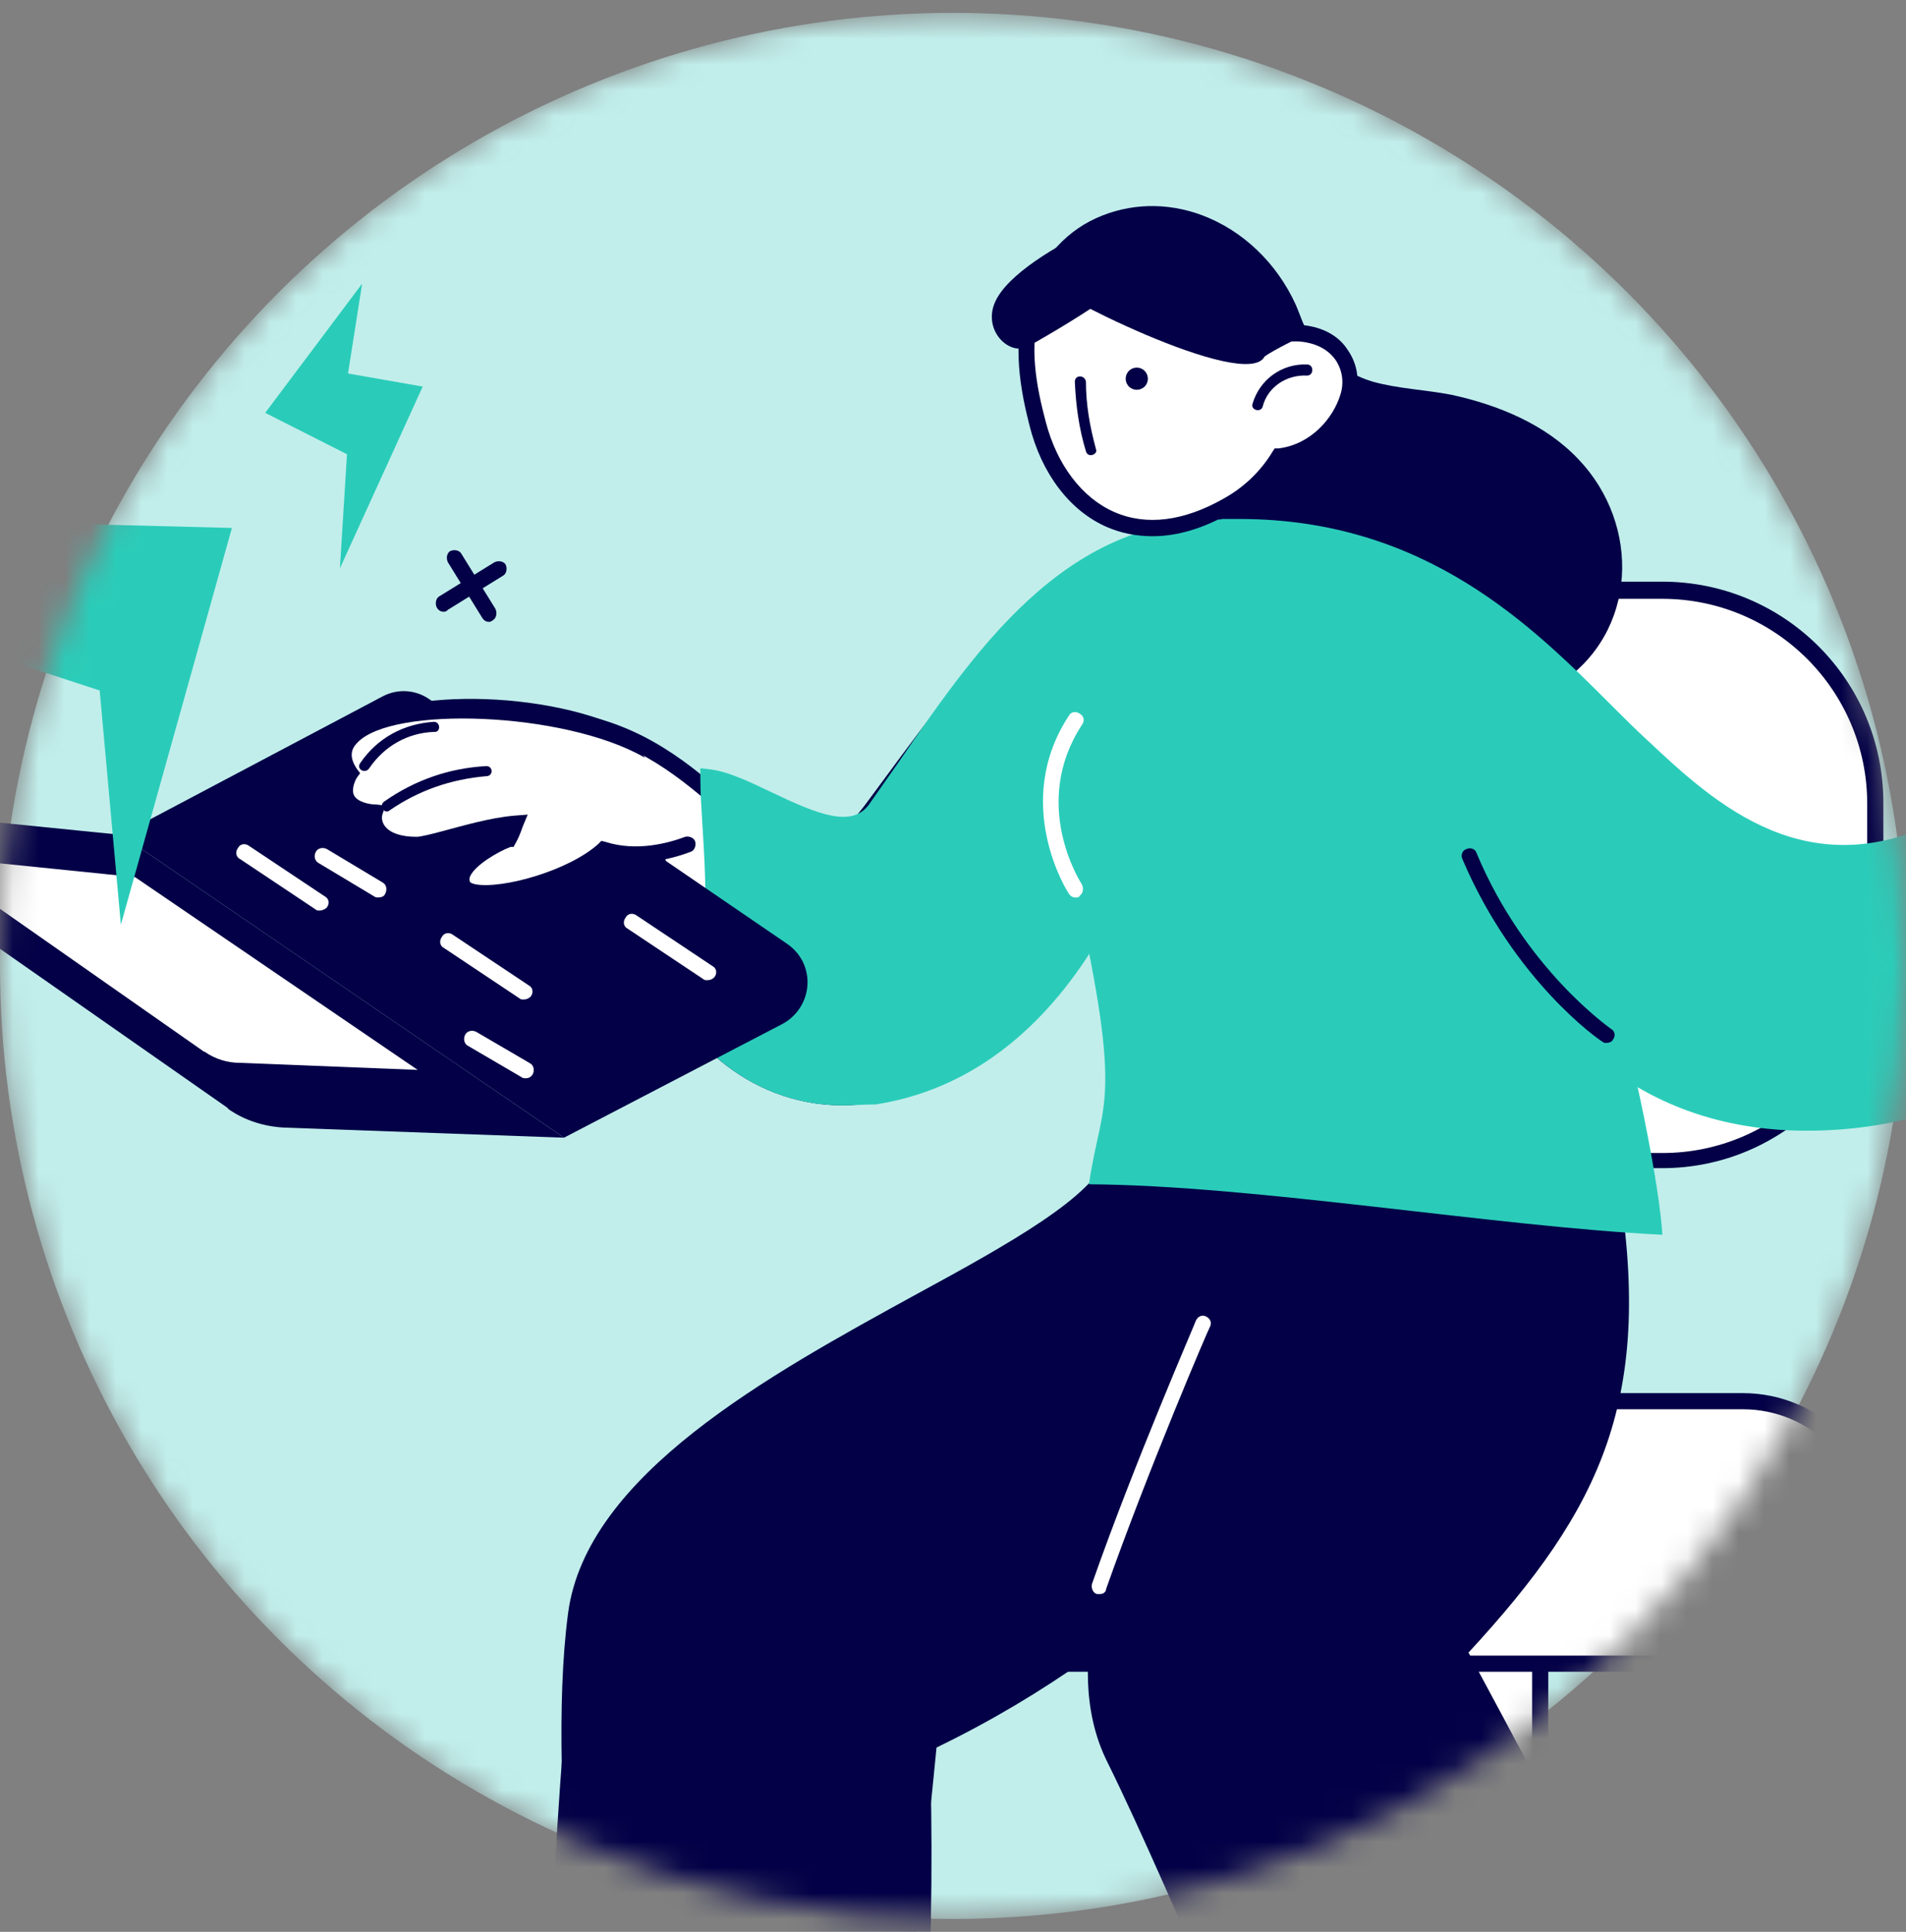
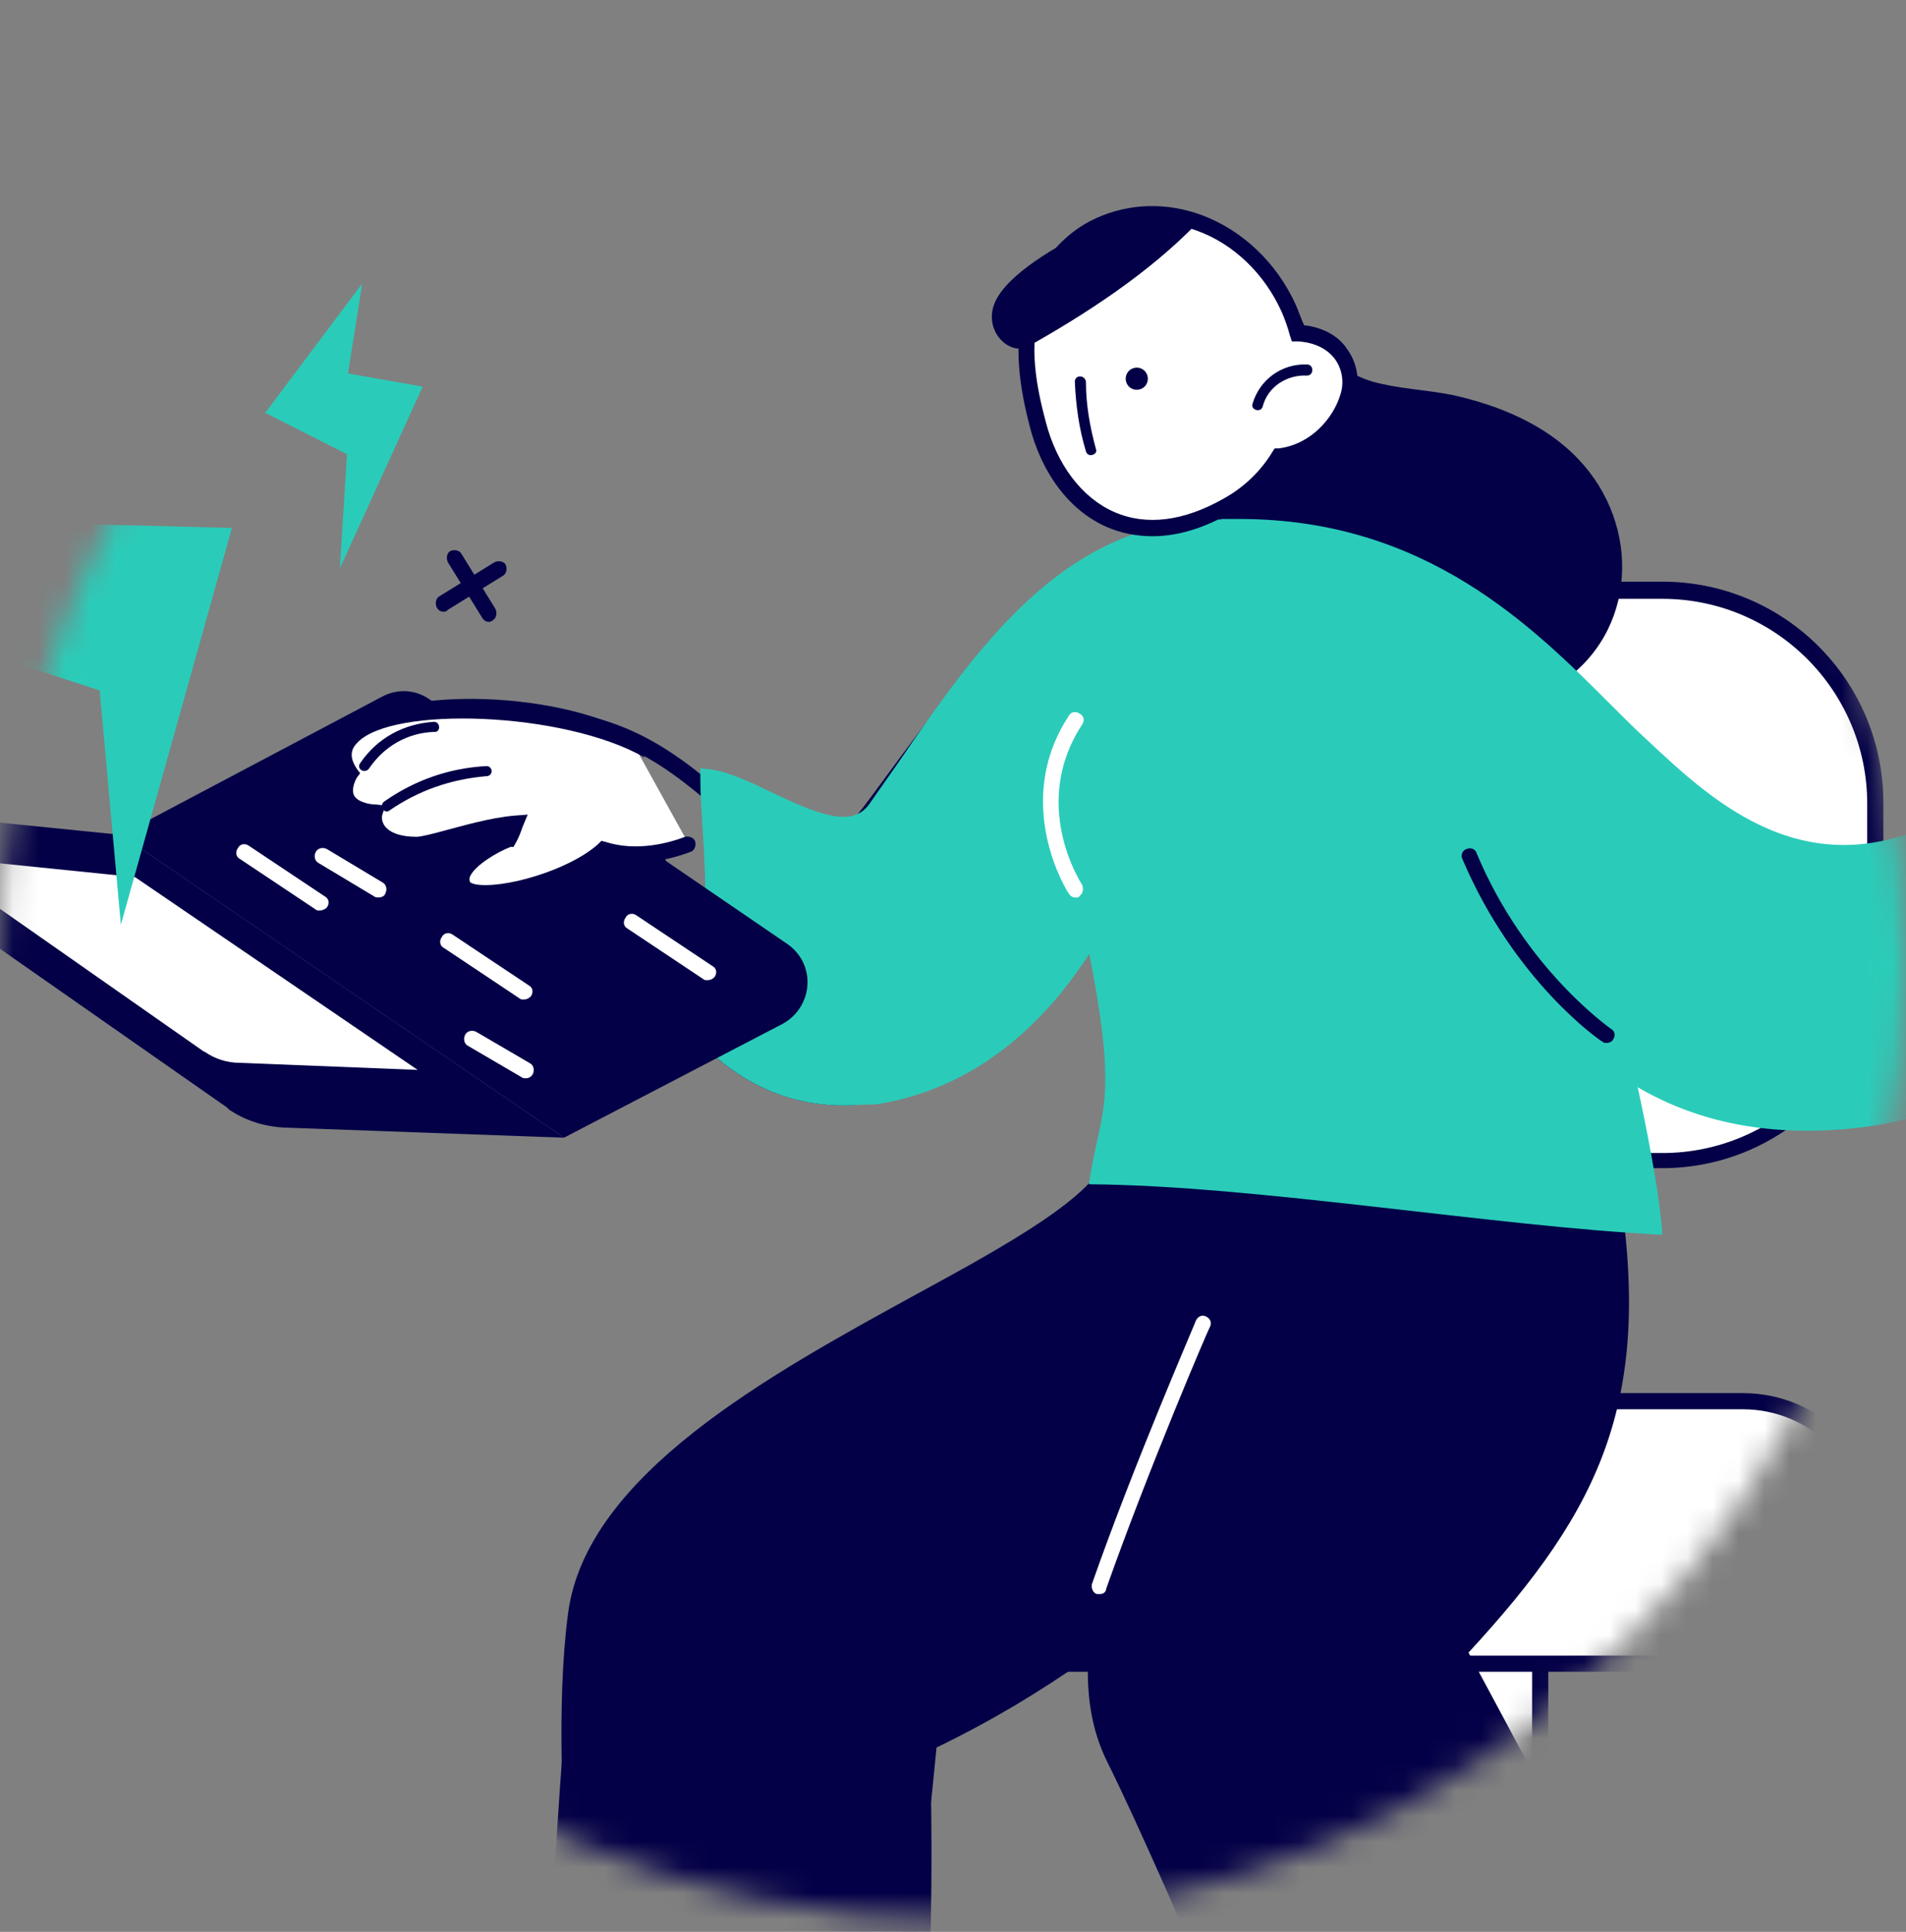
<svg xmlns="http://www.w3.org/2000/svg" width="74" height="75" viewBox="0 0 74 75" fill="none">
  <rect x="0" y="0" width="74" height="75" fill="#808080" stroke="none" />
  <mask id="mask0" mask-type="alpha" maskUnits="userSpaceOnUse" x="0" y="0" width="74" height="75">
    <circle cx="37" cy="37.5" r="37" fill="#C4C4C4" />
  </mask>
  <g mask="url(#mask0)">
-     <circle cx="37" cy="37.5" r="37" fill="#C1EEEB" />
    <path d="M56.505 62.79V76.978C56.505 79.094 59.797 79.094 59.797 76.978V62.79C59.797 60.674 56.505 60.674 56.505 62.79Z" fill="white" />
    <path d="M58.151 78.899C57.171 78.899 56.192 78.233 56.192 76.979V62.791C56.192 61.537 57.171 60.871 58.151 60.871C59.131 60.871 60.111 61.537 60.111 62.791V76.979C60.111 78.233 59.131 78.899 58.151 78.899ZM58.151 61.537C57.485 61.537 56.819 61.929 56.819 62.831V77.018C56.819 77.919 57.485 78.311 58.151 78.311C58.818 78.311 59.484 77.919 59.484 77.018V62.831C59.484 61.929 58.818 61.537 58.151 61.537Z" fill="#030047" />
    <path d="M67.948 64.588H38.75C36.085 64.588 33.93 62.432 33.93 59.767V59.258C33.93 56.593 36.085 54.438 38.75 54.438H67.948C70.613 54.438 72.768 56.593 72.768 59.258V59.767C72.768 62.432 70.613 64.588 67.948 64.588Z" fill="white" />
    <path d="M67.674 64.903H38.986C36.008 64.903 33.578 62.473 33.578 59.494C33.578 56.516 36.008 54.086 38.986 54.086H67.674C70.653 54.086 73.082 56.516 73.082 59.494C73.082 62.473 70.653 64.903 67.674 64.903ZM38.986 54.713C36.36 54.713 34.205 56.868 34.205 59.494C34.205 62.12 36.36 64.276 38.986 64.276H67.674C70.3 64.276 72.455 62.12 72.455 59.494C72.455 56.868 70.3 54.713 67.674 54.713H38.986Z" fill="#030047" />
    <path d="M64.93 45.038H54.976C50.665 45.038 47.138 41.549 47.138 37.199V30.772C47.138 26.461 50.626 22.934 54.976 22.934H64.93C69.241 22.934 72.769 26.422 72.769 30.772V37.199C72.769 41.549 69.281 45.038 64.93 45.038Z" fill="white" />
    <path d="M64.538 45.352H55.446C50.704 45.352 46.863 41.511 46.863 36.769V31.165C46.863 26.423 50.704 22.582 55.446 22.582H64.538C69.281 22.582 73.121 26.423 73.121 31.165V36.808C73.082 41.511 69.242 45.352 64.538 45.352ZM55.446 23.248C51.057 23.248 47.49 26.815 47.49 31.204V36.808C47.49 41.198 51.057 44.764 55.446 44.764H64.538C68.928 44.764 72.494 41.198 72.494 36.808V31.204C72.494 26.815 68.928 23.248 64.538 23.248H55.446Z" fill="#030047" />
    <path d="M43.296 44.879C42.198 49.112 23.504 53.932 22.368 62.633C21.309 70.784 24.092 84.736 21.545 86.774C18.096 89.557 15.039 87.284 14.216 91.164L32.205 95.553C32.205 95.553 34.478 84.462 36.124 67.571C53.289 59.301 58.228 42.488 58.228 42.488L43.296 44.879Z" fill="white" />
    <path d="M32.441 95.985L13.864 91.439L13.943 91.165C14.452 88.774 15.824 88.5 17.392 88.225C18.567 87.99 19.939 87.755 21.35 86.619C22.682 85.521 22.408 80.426 22.094 75.018C21.859 70.668 21.585 66.2 22.055 62.634C22.761 57.264 29.854 53.385 35.576 50.249C39.182 48.29 42.552 46.408 42.983 44.841L43.023 44.645L58.621 42.176L58.464 42.646C58.425 42.803 53.33 59.616 36.36 67.846C34.753 84.463 32.48 95.593 32.48 95.711L32.441 95.985ZM14.609 90.969L31.971 95.201C32.362 93.281 34.361 82.7 35.811 67.572V67.415L35.968 67.337C51.174 60.008 56.779 45.703 57.758 42.92L43.532 45.194C42.905 46.957 39.809 48.642 35.89 50.798C30.285 53.855 23.349 57.656 22.682 62.751C22.212 66.239 22.486 70.668 22.721 75.018C23.035 80.818 23.349 85.835 21.742 87.128C20.174 88.382 18.685 88.657 17.509 88.853C16.059 89.049 15.079 89.244 14.609 90.969Z" fill="#030047" />
    <path d="M43.297 44.875C42.2 49.108 23.506 53.928 22.369 62.629C21.625 68.194 21.076 80.578 21.037 85.908C23.937 86.418 34.322 88.142 35.224 88.377C35.89 83.831 36.36 74.582 36.086 67.606C53.252 59.337 58.19 42.523 58.19 42.523L43.297 44.875Z" fill="#030047" />
    <path d="M67.008 84.46C64.813 78.581 60.502 70.665 57.014 64.159C62.187 58.554 64.265 54.283 62.775 45.543L50.43 41.977C51.88 46.092 39.065 60.514 42.984 68.391C45.609 73.682 50.077 84.969 52.821 89.476C56.544 88.301 63.324 85.636 67.008 84.46Z" fill="#030047" />
    <path d="M42.709 61.886C42.67 61.886 42.63 61.886 42.591 61.886C42.434 61.847 42.356 61.651 42.395 61.495C44.041 56.792 46.432 51.305 46.432 51.266C46.51 51.109 46.667 51.031 46.824 51.109C46.981 51.187 47.059 51.344 46.981 51.501C46.941 51.54 44.59 57.027 42.944 61.691C42.944 61.808 42.826 61.886 42.709 61.886Z" fill="white" />
    <path d="M61.286 17.834C59.993 16.462 58.151 15.718 56.348 15.326C55.329 15.13 54.271 15.091 53.291 14.816C51.724 14.346 50.979 13.21 50.156 11.877C49.098 10.074 46.041 11.367 47.139 13.21C47.217 13.327 47.256 13.405 47.334 13.523C47.256 13.562 47.178 13.601 47.099 13.68C46.629 13.876 46.237 14.268 45.923 14.973C45.845 15.091 45.806 15.208 45.767 15.365C44.865 15.404 43.964 16.07 44.003 17.207C44.395 25.045 53.409 30.963 60.503 26.574C63.599 24.575 63.716 20.381 61.286 17.834Z" fill="#030047" />
-     <path d="M33.93 31.35C30.05 36.562 28.561 28.959 22.095 28.018C19.547 27.666 18.215 27.862 17.588 28.293C19.626 28.371 21.703 29.233 23.31 30.37C25.544 31.977 26.21 34.642 26.014 37.268C26.014 37.424 25.975 37.542 25.935 37.66C26.719 40.207 29.737 43.146 33.97 42.48C42.553 41.148 44.786 30.291 44.786 30.291L48.157 20.415C41.808 20.141 37.771 26.137 33.93 31.35Z" fill="white" />
    <path d="M32.715 42.913C28.913 42.913 26.288 40.052 25.582 37.779L25.543 37.661L25.582 37.544C25.621 37.426 25.661 37.348 25.661 37.269C25.817 35.192 25.465 32.37 23.074 30.646C21.35 29.392 19.351 28.647 17.548 28.608L16.607 28.569L17.391 28.02C18.214 27.471 19.821 27.354 22.133 27.668C24.994 28.099 26.875 29.745 28.404 31.077C29.619 32.096 30.559 32.919 31.5 32.841C32.166 32.762 32.872 32.214 33.656 31.155L34.322 30.254C37.928 25.355 42.042 19.829 48.078 20.104H48.509L45.021 30.372C45.021 30.45 42.67 41.384 33.969 42.756C33.538 42.874 33.146 42.913 32.715 42.913ZM26.209 37.7C26.993 39.974 29.815 42.834 33.852 42.207C42.121 40.914 44.355 30.372 44.394 30.254L47.647 20.731C42.121 20.731 38.398 25.786 34.831 30.646L34.165 31.547C33.264 32.762 32.441 33.389 31.578 33.468C30.363 33.585 29.266 32.645 28.012 31.587C26.523 30.293 24.72 28.726 22.055 28.334C20.723 28.138 19.743 28.138 19.076 28.177C20.566 28.491 22.094 29.157 23.466 30.137C25.504 31.626 26.523 34.173 26.327 37.309C26.288 37.426 26.248 37.544 26.209 37.7Z" fill="#030047" />
    <path d="M33.93 31.355C32.637 33.197 29.306 30.297 27.464 30.14C27.542 32.883 28.248 37.312 26.602 39.193C27.895 41.231 30.521 43.034 33.891 42.485C42.474 41.153 44.708 30.297 44.708 30.297L48.078 20.421C41.024 20.029 37.654 26.064 33.93 31.355Z" fill="#2ACCB9" />
    <path d="M32.716 42.916C29.738 42.916 27.504 41.153 26.367 39.389L26.25 39.193L26.406 39.037C27.621 37.626 27.425 34.49 27.268 31.982C27.229 31.355 27.19 30.728 27.19 30.179V29.827L27.543 29.866C28.248 29.944 29.071 30.336 29.973 30.767C31.776 31.63 33.069 32.139 33.735 31.238C34.088 30.728 34.48 30.179 34.832 29.67C38.164 24.81 41.652 19.794 48.157 20.186L48.549 20.225L45.061 30.493C45.061 30.571 42.71 41.506 34.009 42.877C33.539 42.877 33.108 42.916 32.716 42.916ZM26.994 39.233C28.248 41.035 30.639 42.721 33.853 42.211C42.122 40.918 44.356 30.375 44.395 30.258L47.648 20.734C41.73 20.617 38.595 25.163 35.264 29.983C34.911 30.532 34.519 31.042 34.166 31.551C33.186 32.962 31.305 32.061 29.659 31.277C28.993 30.963 28.327 30.65 27.817 30.493C27.817 30.924 27.856 31.394 27.895 31.904C28.013 34.412 28.209 37.547 26.994 39.233Z" fill="#2ACCB9" />
    <path d="M42.279 45.978C48.746 46.017 58.074 47.624 64.54 47.937C64.344 44.371 61.013 29.517 57.721 26.382C53.919 22.777 52.077 20.778 48.08 20.464C44.513 20.19 39.654 24.971 41.77 34.573C43.651 42.999 42.75 42.686 42.279 45.978Z" fill="#2ACCB9" />
    <path d="M41.77 34.846C41.652 34.846 41.574 34.806 41.495 34.689C41.456 34.65 39.262 31.201 41.495 27.791C41.574 27.634 41.77 27.595 41.927 27.713C42.083 27.791 42.123 27.987 42.005 28.144C40.006 31.201 41.927 34.219 42.005 34.336C42.083 34.493 42.044 34.689 41.927 34.767C41.887 34.846 41.848 34.846 41.77 34.846Z" fill="white" />
    <path d="M21.899 44.168L4.694 32.41L14.845 27.041C15.432 26.727 16.138 26.767 16.687 27.159L30.56 36.643C31.697 37.427 31.579 39.073 30.404 39.739L21.899 44.168Z" fill="#030047" />
    <path d="M21.899 44.169L4.694 32.411L-6.201 31.314C-6.711 31.275 -6.985 31.941 -6.554 32.255L8.809 42.993C8.809 42.993 8.848 43.032 8.887 43.072C9.514 43.503 10.259 43.738 11.043 43.777L21.899 44.169Z" fill="#030047" />
    <path d="M16.216 41.537L5.242 34.052L-1.695 33.346C-2.047 33.307 -2.204 33.738 -1.93 33.934L7.868 40.793C7.868 40.793 7.907 40.832 7.946 40.832C8.338 41.106 8.809 41.263 9.318 41.263L16.216 41.537Z" fill="white" />
    <path d="M20.41 41.861C20.37 41.861 20.292 41.861 20.253 41.822L18.176 40.607C18.019 40.529 17.98 40.333 18.058 40.176C18.137 40.02 18.333 39.98 18.489 40.059L20.567 41.274C20.723 41.352 20.762 41.548 20.684 41.705C20.606 41.822 20.527 41.861 20.41 41.861Z" fill="white" />
    <path d="M20.332 38.803C20.253 38.803 20.214 38.803 20.175 38.764L17.236 36.804C17.079 36.726 17.04 36.53 17.157 36.373C17.236 36.217 17.432 36.177 17.588 36.295L20.528 38.255C20.684 38.333 20.724 38.529 20.606 38.686C20.528 38.764 20.449 38.803 20.332 38.803Z" fill="white" />
    <path d="M27.464 38.053C27.386 38.053 27.347 38.053 27.308 38.014L24.368 36.054C24.211 35.976 24.172 35.78 24.29 35.623C24.368 35.467 24.564 35.427 24.721 35.545L27.66 37.505C27.817 37.583 27.856 37.779 27.739 37.936C27.66 38.014 27.582 38.053 27.464 38.053Z" fill="white" />
    <path d="M12.415 35.35C12.337 35.35 12.297 35.35 12.258 35.311L9.319 33.351C9.162 33.273 9.123 33.077 9.24 32.92C9.319 32.763 9.515 32.724 9.672 32.842L12.611 34.801C12.768 34.88 12.807 35.076 12.689 35.233C12.611 35.311 12.493 35.35 12.415 35.35Z" fill="white" />
    <path d="M14.687 34.842C14.648 34.842 14.57 34.842 14.53 34.803L12.375 33.51C12.218 33.431 12.179 33.235 12.258 33.079C12.336 32.922 12.532 32.883 12.688 32.961L14.844 34.254C15.001 34.333 15.04 34.529 14.962 34.685C14.922 34.803 14.805 34.842 14.687 34.842Z" fill="white" />
    <path d="M77.786 36.725C77.08 35.119 76.375 33.551 75.708 31.983C70.183 34.883 66.42 31.474 63.716 28.926C60.62 26.026 56.387 20.422 48.079 20.422C48.079 20.422 55.642 29.122 56.505 31.67C57.328 34.178 60.424 43.584 70.143 43.584C74.062 43.584 77.159 42.212 79.392 40.645C78.883 39.351 78.373 38.019 77.786 36.725Z" fill="#2ACCB9" />
    <path d="M70.144 43.898C63.56 43.898 58.857 39.822 56.192 31.788C55.369 29.319 47.922 20.736 47.844 20.658L47.413 20.148H48.079C48.079 20.148 48.079 20.148 48.118 20.148C55.369 20.148 59.523 24.342 62.58 27.399C63.05 27.869 63.52 28.339 63.952 28.731C66.577 31.2 70.222 34.571 75.591 31.71L75.905 31.553L76.022 31.867C76.454 32.925 76.924 33.944 77.355 34.963C77.59 35.511 77.825 36.06 78.06 36.609C78.648 37.98 79.197 39.391 79.667 40.567L79.746 40.802L79.55 40.959C76.728 42.919 73.553 43.898 70.144 43.898ZM48.785 20.736C50.431 22.696 56.074 29.319 56.819 31.553C59.405 39.352 63.873 43.271 70.183 43.271C73.397 43.271 76.375 42.37 79.079 40.528C78.648 39.431 78.139 38.137 77.59 36.844C77.355 36.295 77.12 35.747 76.885 35.198C76.493 34.297 76.062 33.317 75.67 32.376C70.065 35.159 66.185 31.553 63.599 29.123C63.168 28.731 62.697 28.261 62.227 27.752C59.249 24.93 55.369 21.011 48.785 20.736Z" fill="#2ACCB9" />
    <path d="M62.383 40.489C62.305 40.489 62.266 40.489 62.227 40.45C62.07 40.371 58.778 38.059 56.779 33.356C56.701 33.2 56.779 33.004 56.936 32.964C57.093 32.886 57.288 32.964 57.328 33.121C59.209 37.628 62.501 39.901 62.54 39.94C62.697 40.019 62.736 40.215 62.618 40.371C62.579 40.45 62.462 40.489 62.383 40.489Z" fill="#030047" />
    <path d="M24.524 28.768C20.487 26.455 11.748 27.239 13.59 29.983C13.59 29.983 12.688 31.354 14.57 31.55C14.57 31.55 14.217 32.765 16.137 32.804C16.608 32.804 18.41 32.099 19.978 31.942C19.821 32.373 19.704 32.608 19.704 32.608C19.704 32.608 17.587 33.471 17.979 34.372C18.332 35.195 21.977 34.333 23.466 33C24.759 33.392 26.013 33.079 26.758 32.804" fill="white" />
    <path d="M18.881 34.997C18.686 34.997 18.49 34.997 18.333 34.957C18.019 34.879 17.784 34.722 17.706 34.487C17.627 34.252 17.627 34.017 17.706 33.782C18.019 33.076 19.117 32.528 19.469 32.371C19.469 32.371 19.469 32.331 19.509 32.331C18.764 32.449 18.019 32.684 17.392 32.841C16.726 33.037 16.373 33.115 16.138 33.115C15.315 33.076 14.766 32.88 14.453 32.449C14.296 32.253 14.257 32.018 14.218 31.822C13.669 31.704 13.316 31.509 13.159 31.156C12.964 30.725 13.12 30.254 13.238 30.019C12.924 29.431 12.964 28.843 13.395 28.412C15.041 26.649 21.468 26.727 24.682 28.53C24.838 28.608 24.878 28.804 24.799 28.961C24.721 29.118 25.152 29.471 24.995 29.392C21.899 27.629 15.197 27.393 13.865 28.843C13.669 29.04 13.512 29.353 13.865 29.863L13.983 30.019L13.865 30.176C13.787 30.294 13.63 30.646 13.747 30.881C13.865 31.117 14.296 31.234 14.61 31.234L14.962 31.273L14.845 31.626C14.845 31.626 14.766 31.861 14.962 32.096C15.158 32.332 15.55 32.488 16.177 32.488C16.334 32.488 16.804 32.371 17.235 32.253C17.98 32.057 19.038 31.744 19.979 31.665L20.488 31.626L20.292 32.096C20.136 32.567 19.979 32.802 19.979 32.802L19.94 32.88H19.822C19.313 33.076 18.45 33.586 18.254 34.017C18.215 34.095 18.215 34.173 18.254 34.252C18.254 34.252 18.294 34.291 18.45 34.33C19.469 34.526 22.056 33.821 23.232 32.763L23.349 32.645L23.506 32.684C24.721 33.076 25.975 32.724 26.602 32.488C26.759 32.449 26.955 32.528 26.994 32.684C27.033 32.841 26.955 33.037 26.798 33.076C25.975 33.39 24.721 33.664 23.467 33.311C22.369 34.291 20.175 34.997 18.881 34.997Z" fill="#030047" />
    <path d="M18.881 29.742C17.431 29.821 16.098 30.291 14.923 31.114C14.688 31.271 14.923 31.623 15.119 31.467C16.255 30.683 17.509 30.252 18.881 30.134C19.155 30.134 19.155 29.742 18.881 29.742Z" fill="#030047" />
    <path d="M16.843 28.023C15.667 28.102 14.648 28.651 13.982 29.63C13.825 29.865 14.178 30.061 14.335 29.826C14.923 28.964 15.824 28.454 16.843 28.415C17.117 28.454 17.117 28.023 16.843 28.023Z" fill="#030047" />
    <path d="M2.89 13.051L-3.185 24.495L3.87 26.807L4.693 35.899L9.004 20.497L2.89 20.34V13.051Z" fill="#2ACCB9" />
    <path d="M14.06 11.012L10.297 16.028L13.472 17.635L13.197 22.064L16.411 15.009L13.511 14.5L14.06 11.012Z" fill="#2ACCB9" />
    <path d="M18.997 24.143C18.88 24.143 18.801 24.104 18.723 23.987L17.39 21.831C17.312 21.674 17.351 21.479 17.469 21.4C17.625 21.322 17.822 21.361 17.9 21.479L19.232 23.634C19.311 23.791 19.272 23.987 19.154 24.065C19.115 24.104 19.036 24.143 18.997 24.143Z" fill="#030047" />
    <path d="M17.235 23.75C17.118 23.75 17.04 23.711 16.961 23.593C16.883 23.437 16.922 23.241 17.04 23.162L19.195 21.83C19.352 21.752 19.548 21.791 19.626 21.908C19.705 22.065 19.665 22.261 19.548 22.339L17.392 23.672C17.353 23.711 17.314 23.75 17.235 23.75Z" fill="#030047" />
    <path d="M-2.989 11.37C-3.145 11.37 -3.302 11.252 -3.302 11.096C-3.302 10.939 -3.185 10.782 -3.028 10.782L1.753 10.547C1.91 10.547 2.067 10.665 2.067 10.821C2.067 10.978 1.949 11.135 1.793 11.135L-2.989 11.37Z" fill="#030047" />
    <path d="M50.352 12.938C50.274 12.624 50.156 12.311 50.039 11.997C50.039 11.997 50.039 11.997 50.039 11.958C48.667 8.94 45.375 7.49 42.671 8.745C41.377 9.332 40.515 10.508 40.084 11.841C39.614 13.33 39.888 14.937 40.241 16.426C41.064 19.757 43.964 21.717 47.609 19.64C48.432 19.169 49.137 18.503 49.647 17.68C50.979 17.484 51.959 16.465 52.273 15.368C52.664 14.153 51.842 12.977 50.352 12.938Z" fill="white" />
    <path d="M44.748 20.818C44.121 20.818 43.533 20.7 42.984 20.465C41.534 19.838 40.437 18.388 39.967 16.507C39.614 15.135 39.3 13.371 39.81 11.764C40.28 10.236 41.26 9.06 42.553 8.472C43.846 7.885 45.297 7.845 46.668 8.355C48.236 8.943 49.568 10.197 50.313 11.843C50.431 12.117 50.509 12.352 50.627 12.627C51.332 12.705 51.959 13.019 52.312 13.567C52.704 14.116 52.821 14.821 52.586 15.488C52.273 16.546 51.293 17.721 49.843 17.996C49.294 18.819 48.589 19.485 47.766 19.916C46.747 20.504 45.728 20.818 44.748 20.818ZM44.709 8.629C44.042 8.629 43.415 8.786 42.788 9.06C41.652 9.57 40.829 10.589 40.398 11.96C39.927 13.411 40.241 15.017 40.594 16.35C41.025 18.035 42.005 19.328 43.259 19.877C44.513 20.426 45.963 20.23 47.491 19.367C48.275 18.936 48.941 18.309 49.412 17.526L49.49 17.408H49.647C50.901 17.251 51.763 16.232 52.037 15.331C52.194 14.861 52.116 14.351 51.842 13.959C51.528 13.528 51.019 13.293 50.391 13.254H50.156L50.078 13.019C49.999 12.705 49.882 12.392 49.764 12.117C49.098 10.628 47.883 9.452 46.433 8.943C45.884 8.747 45.257 8.629 44.709 8.629Z" fill="#030047" />
    <path d="M46.511 8.629C45.257 8.197 43.886 8.158 42.671 8.746C40.985 9.53 39.104 10.666 38.634 11.725C38.164 12.783 39.104 13.763 39.849 13.488C42.083 12.234 44.591 10.627 46.511 8.629Z" fill="#030047" />
    <path d="M44.452 14.995C44.613 14.82 44.602 14.548 44.428 14.386C44.253 14.225 43.98 14.235 43.819 14.41C43.657 14.585 43.668 14.858 43.842 15.019C44.017 15.181 44.29 15.17 44.452 14.995Z" fill="#030047" />
    <path d="M42.161 17.523C41.887 16.622 41.769 15.72 41.73 14.819C41.73 14.545 42.122 14.545 42.161 14.819C42.161 15.72 42.318 16.583 42.553 17.445C42.632 17.641 42.24 17.798 42.161 17.523Z" fill="#030047" />
    <path d="M48.628 15.679C48.903 14.738 49.765 14.111 50.745 14.15C51.019 14.15 51.019 14.581 50.745 14.581C49.961 14.542 49.216 15.012 49.02 15.796C48.942 16.031 48.55 15.914 48.628 15.679Z" fill="#030047" />
-     <path d="M49.099 13.838C48.393 15.249 40.359 11.173 40.516 10.86C40.986 9.919 41.731 9.174 42.671 8.743C45.375 7.489 49.726 8.626 50.47 13.094C50.47 13.094 49.49 13.564 49.099 13.838Z" fill="#030047" />
  </g>
</svg>